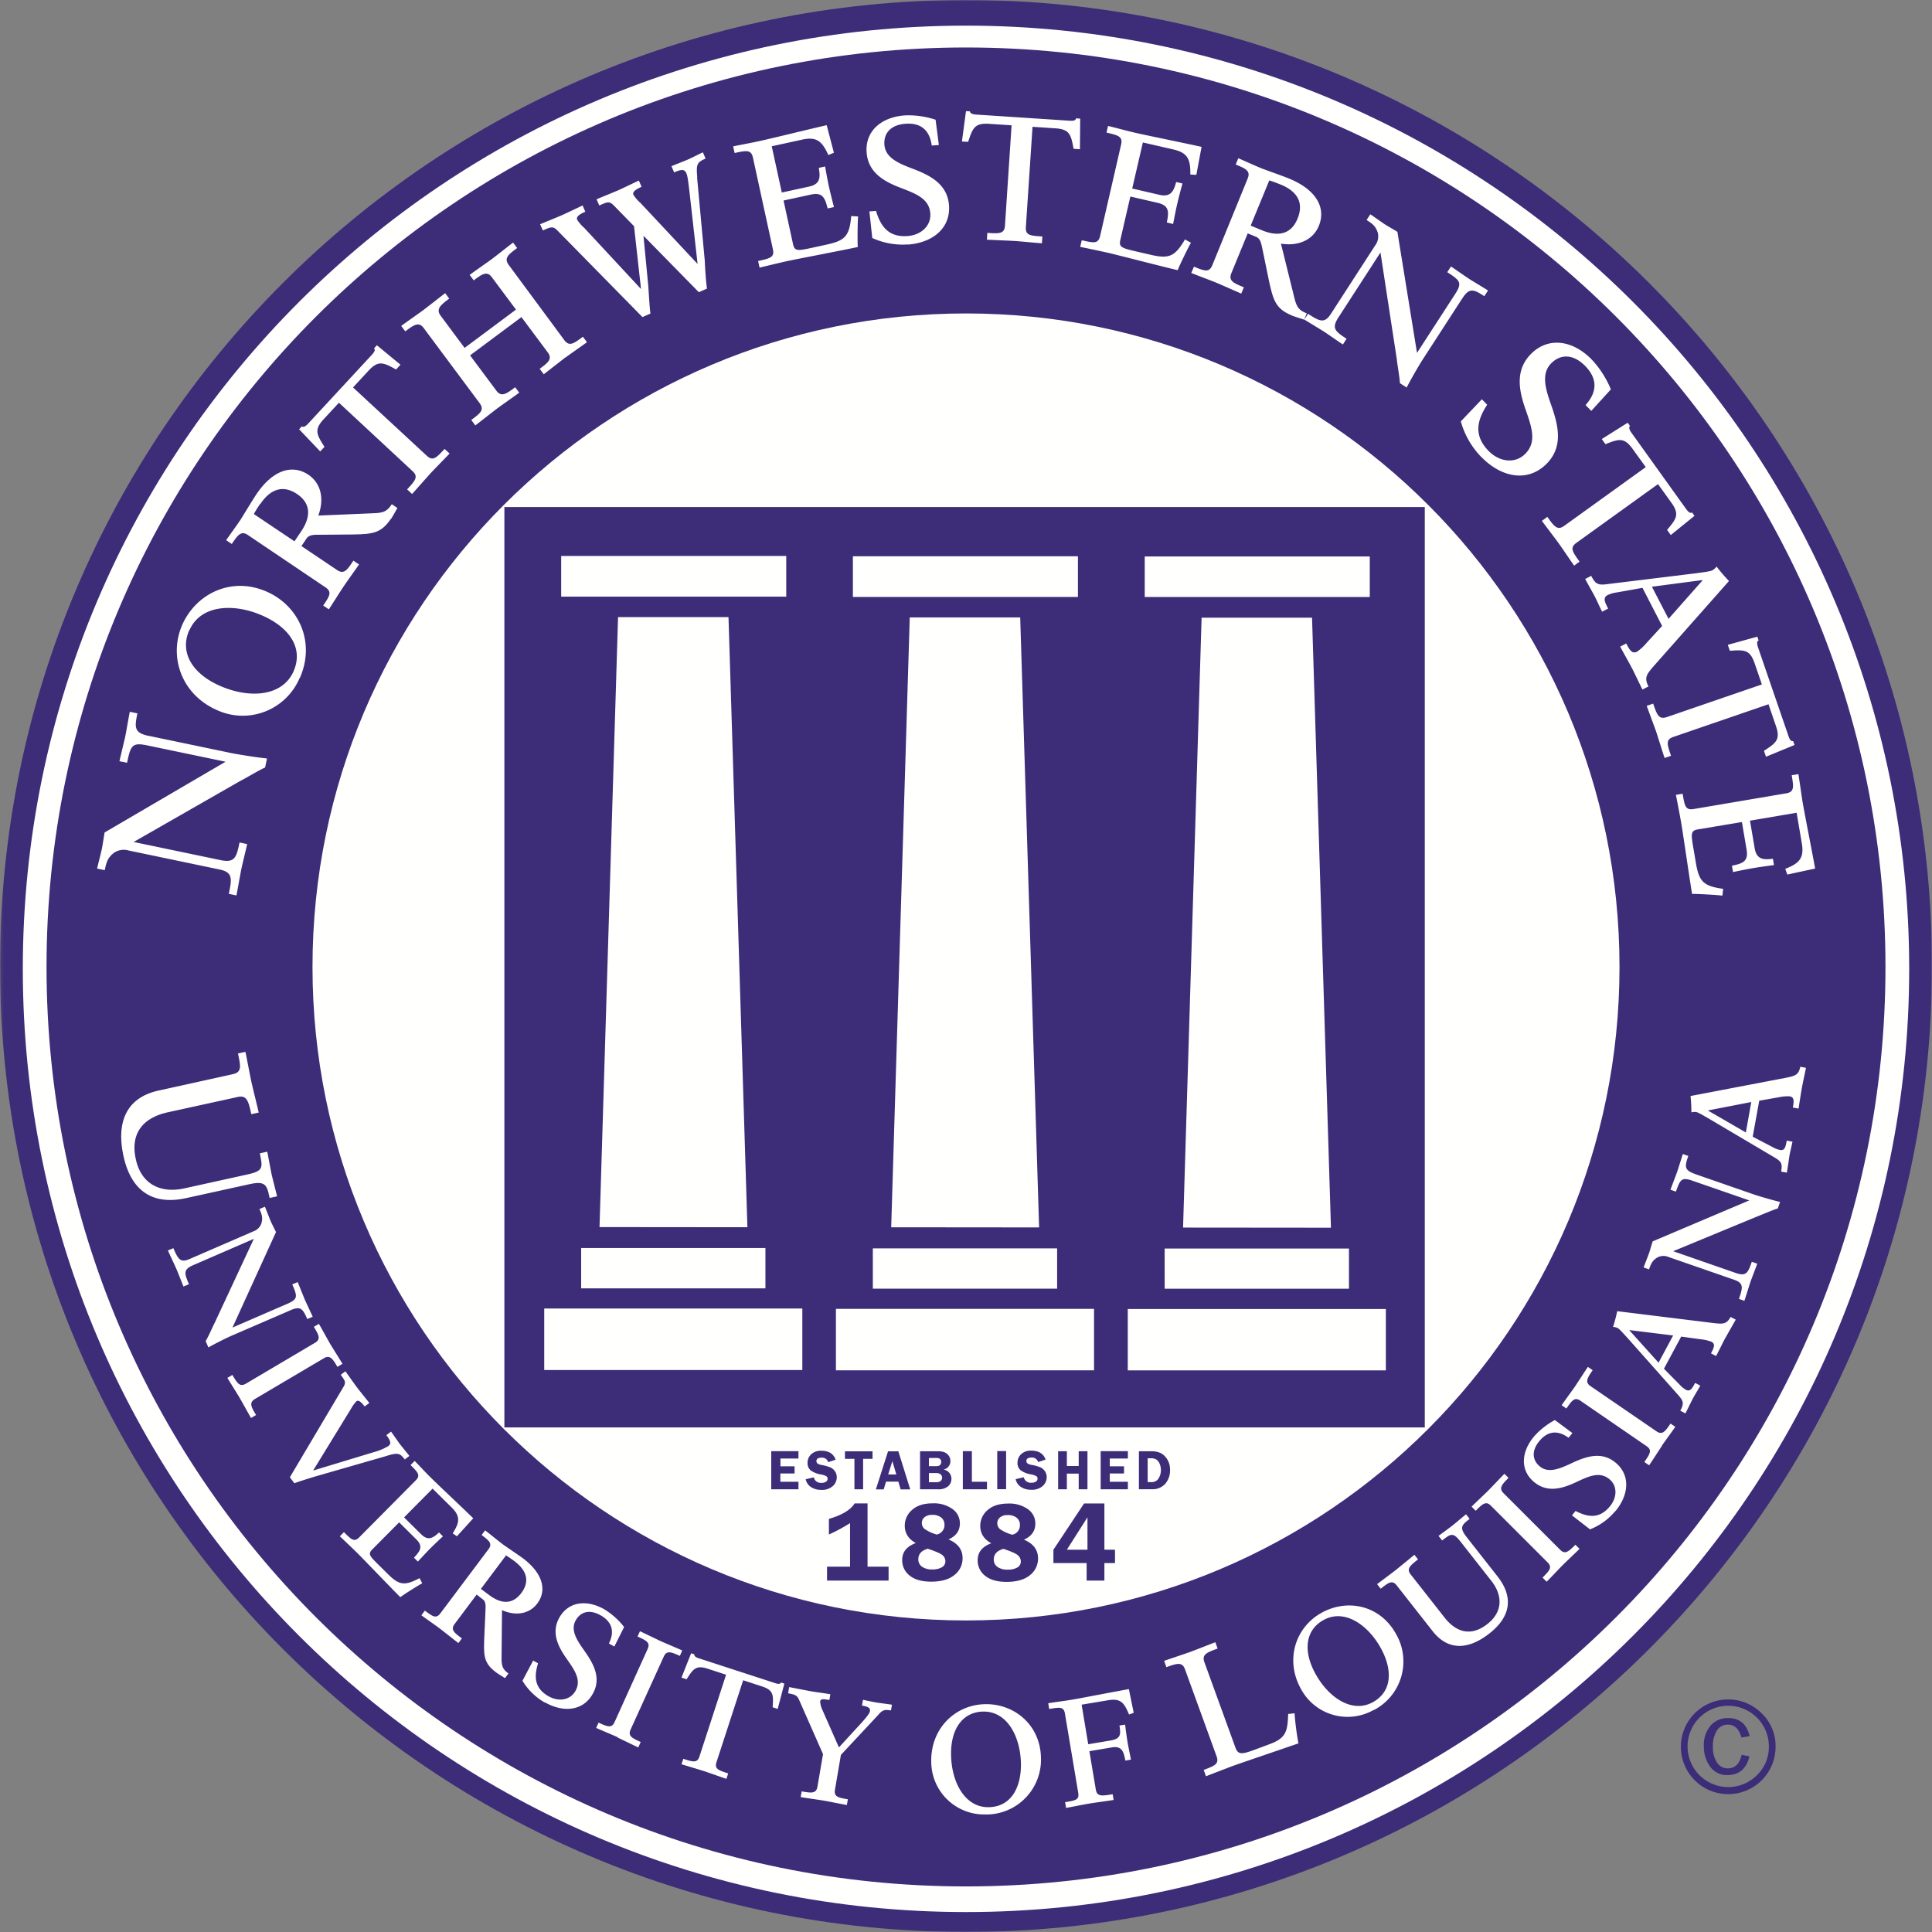
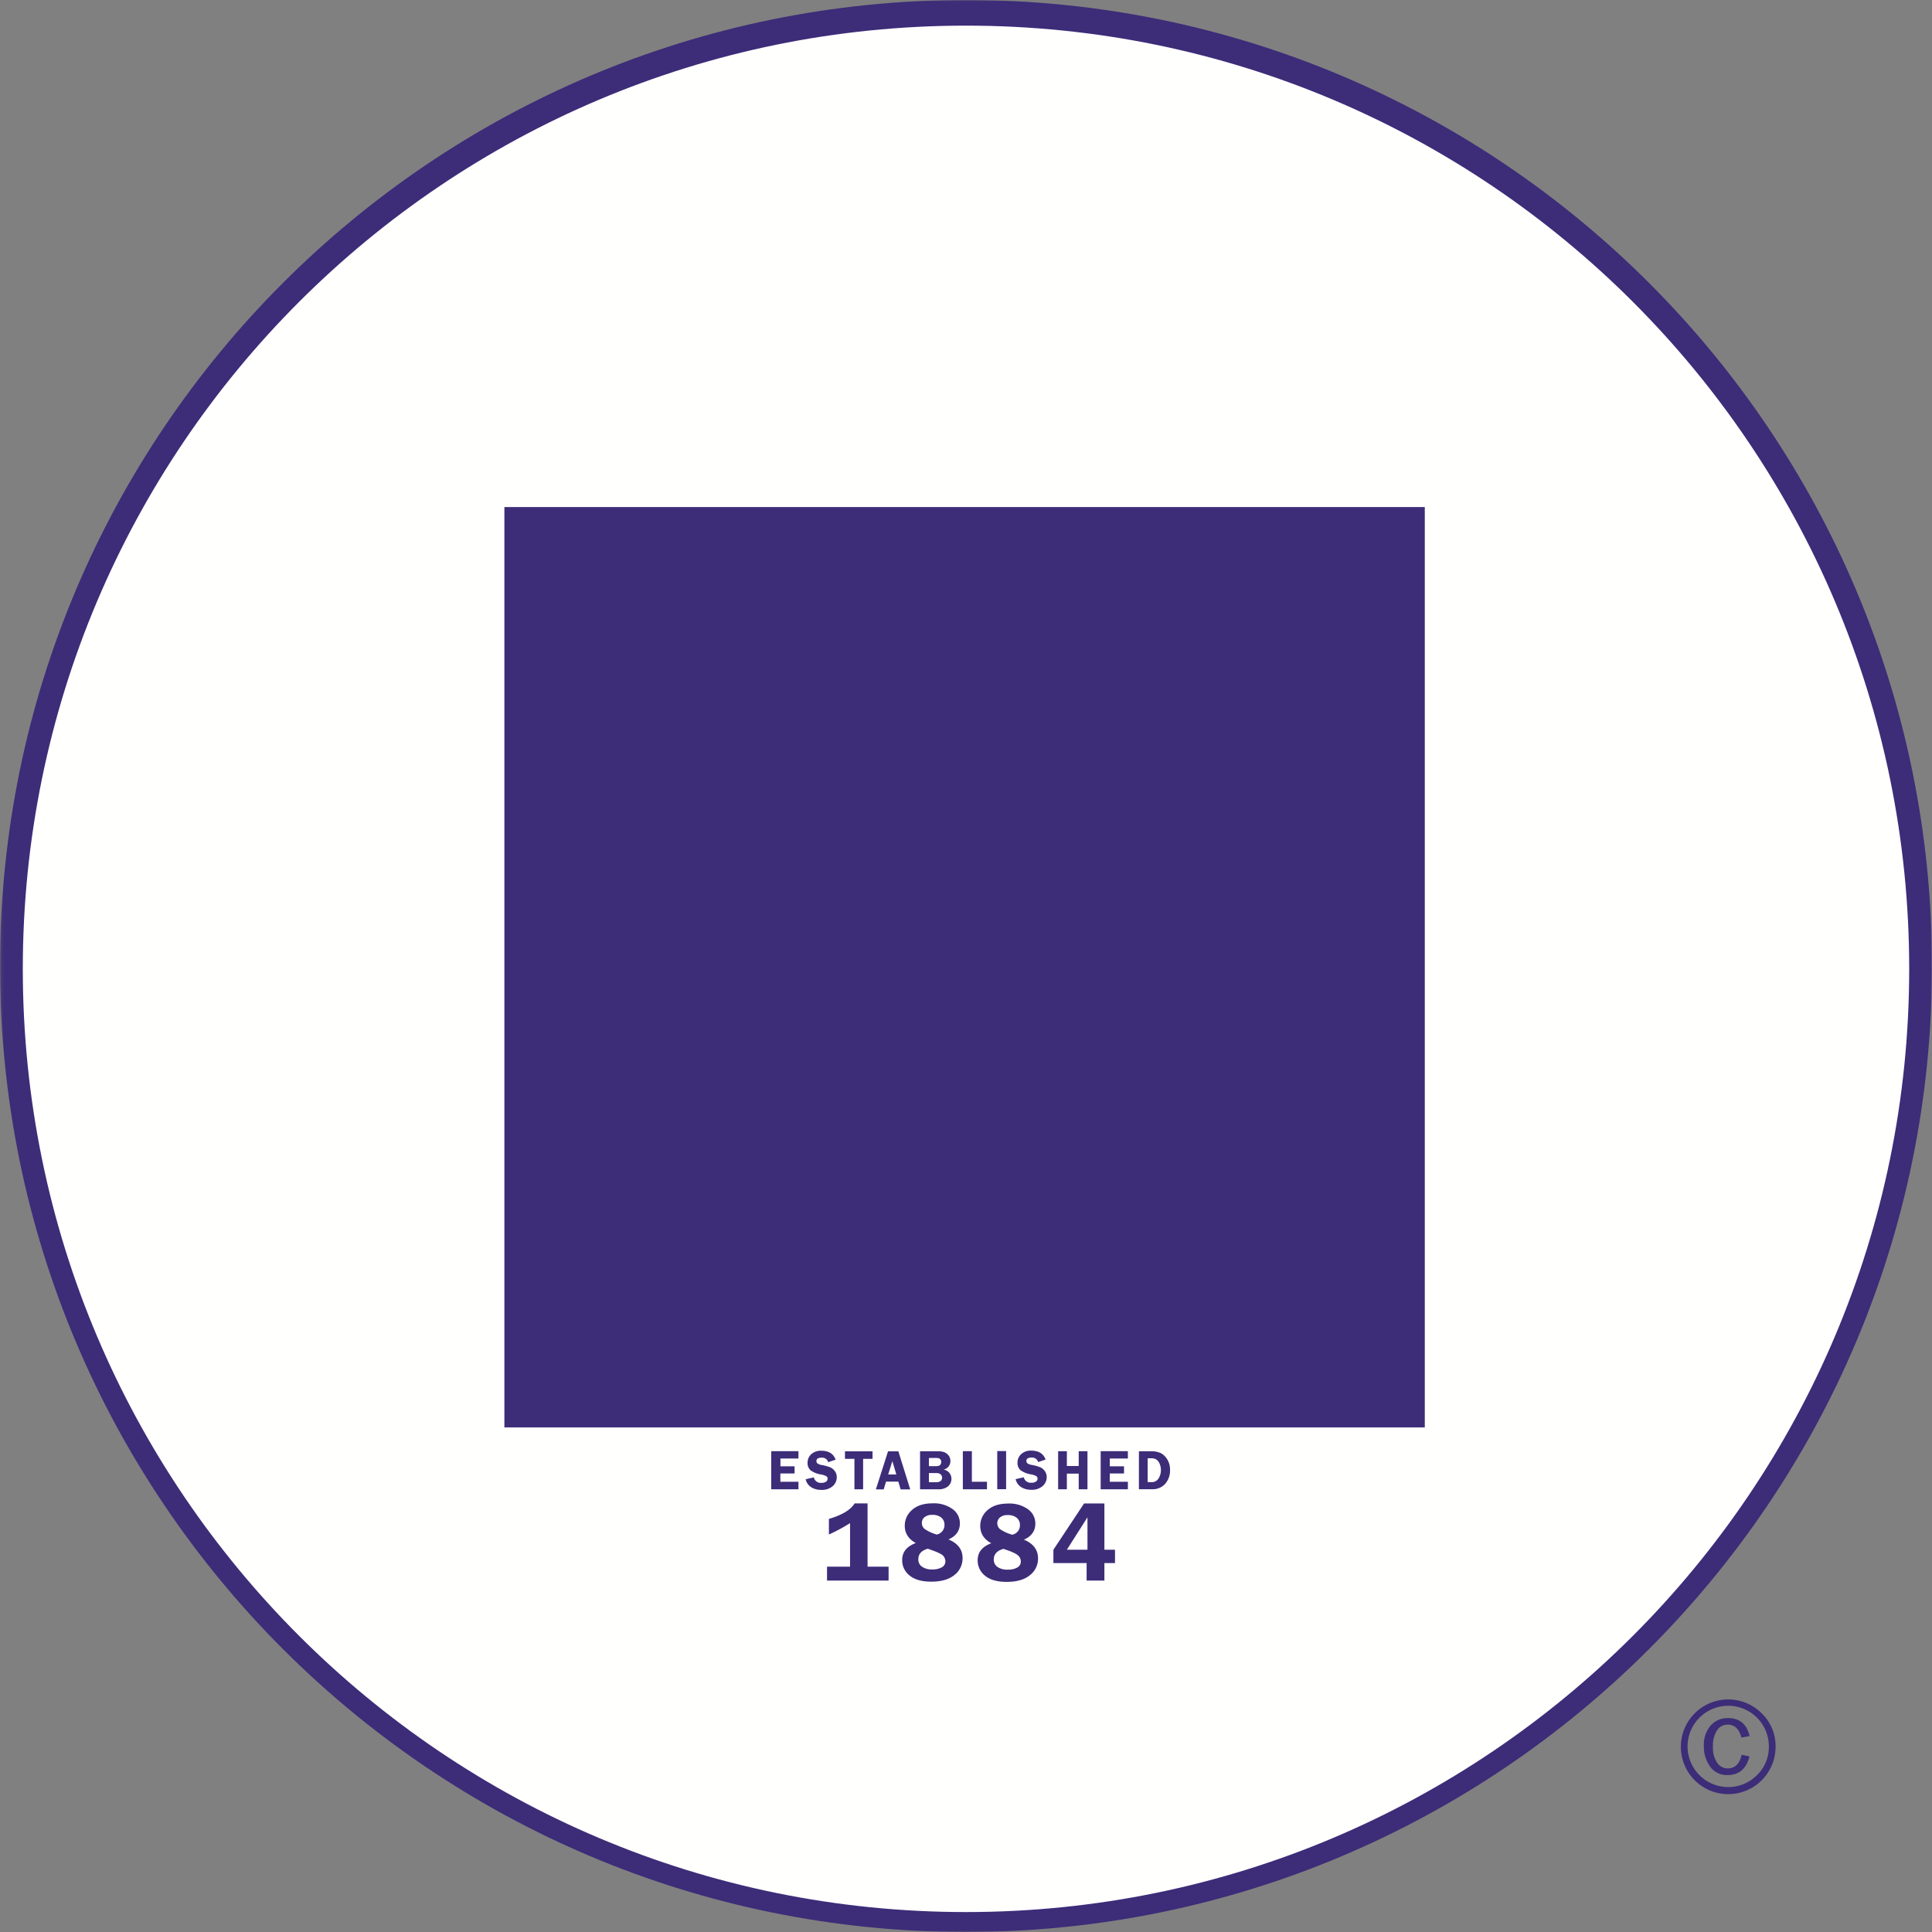
<svg xmlns="http://www.w3.org/2000/svg" id="Layer_1" data-name="Layer 1" width="710" height="710" viewBox="0 0 710 710">
  <rect x="0" y="0" width="710" height="710" fill="#808080" stroke="none" />
  <defs>
    <mask id="mask" x="0.13" y="0" width="709.87" height="710" maskUnits="userSpaceOnUse">
      <g transform="translate(-20 -20)">
        <g id="b">
          <path id="a" d="M20.13,20H730V730H20.13Z" fill="#fff" />
        </g>
      </g>
    </mask>
    <mask id="mask-2" x="0" y="0" width="710" height="710" maskUnits="userSpaceOnUse">
      <g transform="translate(-20 -20)">
        <g id="b-2" data-name="b">
          <path id="a-2" data-name="a" d="M20.13,20H730V730H20.13Z" fill="#fff" />
        </g>
      </g>
    </mask>
  </defs>
  <title>northwestern-state-university-logo</title>
  <path d="M725.46,375.35c0,193.55-156.9,350.46-350.46,350.46S24.54,568.9,24.54,375.35,181.44,24.89,375,24.89s350.46,156.9,350.46,350.46" transform="translate(-20 -20)" fill="#fffffe" />
-   <path d="M375,615.51c-132.64,0-240.16-107.53-240.16-240.16S242.36,135.19,375,135.19,615.16,242.71,615.16,375.35,507.63,615.51,375,615.51Zm0-578.06c-186.61,0-337.9,151.28-337.9,337.9S188.39,713.25,375,713.25,712.9,562,712.9,375.35,561.61,37.45,375,37.45Z" transform="translate(-20 -20)" fill="#3d2c78" />
  <path d="M74.76,290.44l29.86,6.23c3.45.72,10.79,1.81,13.5,2.07l-.69,3.31c-2.3,1-7.19,4-9,4.87l-39.31,22.5,31.8,6.64c5.31,1.11,5.93-.78,7.11-6.45l2.8.58c-.33,1.58-1.82,7.64-2.13,9.14-.36,1.73-1.49,8.23-1.81,9.74l-2.8-.59c1.19-5.67,1.43-7.94-3.38-8.94l-33.51-7a6.31,6.31,0,0,0-5.36.9c-2.25,1.78-2.7,3.26-3.35,6.34l-2.8-.58c.26-1.22,1.49-6.05,1.75-7.27s.81-5,1-6l44.45-26-28.78-6c-5.6-1.18-6.09.07-7.41,6.39l-2.8-.58c.35-1.66,1.81-7.57,2.17-9.29.27-1.29,1.34-7.51,1.63-8.88l2.8.59c-1.1,5.24-1.2,7.16,4.18,8.29m14.87-38.86c-3.54,8,.87,15.88,11.32,20.47,10.69,4.7,22.84,4,27-5.32,3.84-8.76-1.81-16.29-11.45-20.52C106.29,241.74,93.86,242,89.63,251.58Zm40.57,17.56a22.71,22.71,0,0,1-30.42,11.79c-13-5.73-17.86-19.63-12.7-31.38C92.17,238,105.19,231.79,118,237.42,129.81,242.61,136,255.93,130.2,269.14Zm-14.5-64c-.61.91-2,3-2.31,3.78l14.91,10,2.51-3.73c4-6,3-10.58-1.57-13.65C124.45,198.38,119.71,199.22,115.7,205.18Zm47.93,5.63c-3.61,5.38-7,5.49-13.91,5.64l-11.82.1c-2.26,0-4.18-.1-5.18,1.39l-1.86,2.77,13.09,8.8c2.56,1.72,3.74,0,6-3.45l2.08,1.4c-.9,1.33-4.39,6.17-5.74,8.2-1.26,1.86-4.43,6.92-5.36,8.3l-2.07-1.39c2.32-3.46,3.36-5,.8-6.72L111.1,216.62c-2.55-1.71-3.77.1-5.92,3.29l-2.07-1.39c.86-1.28,3.77-5.27,5.17-7.35,1-1.54,4.26-7,5.91-9.48,6.19-9.21,13.4-11.09,19.15-7.22,4.47,3,6,8.67,3.63,15l20.77-.88c3.57-.15,4.7-1,6.24-3.3l2.07,1.39C165.57,207.48,164.21,210,163.63,210.81Zm2-55c-4.68-2.59-6.53-3.43-10.1.43l-5.71,6.17,27.11,25.11c2.26,2.09,3.48.77,6.53-2.52l1.84,1.7c-1.05,1.13-5.85,6-6.86,7.12-1.22,1.31-5.91,6.67-6.92,7.75l-1.83-1.7c2.92-3.15,4.27-4.61,2-6.7L144.56,168,139,174c-3.62,3.91-2.69,5.65.25,10.21l-1.57,1.69-7.76-8.14,1-1.08c.7.56,1.71-.34,2.32-1l23.36-25.23c.88-1,1.48-1.79.86-2.44l1.05-1.13,8.67,7.15-1.57,1.7m62.33-4.48c-1.23.92-6.83,5.33-8.11,6.29l-1.5-2c3-2.22,4.79-3.56,3-6l-9.7-13-18.88,14.06,9.69,13c1.84,2.47,3.7,1.09,6.89-1.29l1.49,2c-1.18.88-6.91,4.91-8.14,5.83s-6.78,5.28-8,6.2l-1.49-2c3.29-2.46,4.94-3.68,3.06-6.2l-20.54-27.58c-1.84-2.47-3.64-1.13-6.78,1.21l-1.49-2c1.13-.84,6.8-4.83,7.94-5.67,1.33-1,7-5.44,8.22-6.36l1.49,2c-3,2.26-5,3.75-3.2,6.22l8.85,11.89,18.88-14.07-8.85-11.88c-1.84-2.47-3.64-1.13-6.68,1.13l-1.49-2c1.29-1,6.85-4.86,8.09-5.78s6.78-5.29,7.86-6.1l1.5,2c-3.25,2.42-5,3.72-3,6.34L227.39,145c1.84,2.47,3.49,1.24,6.83-1.25l1.49,2c-1,.76-6.54,4.63-7.78,5.55m48.24-66.14L279,115.82c.09,2.42.45,8,.81,10.24l-3,1.32-20.34-20.75L258.23,125c.2,2.37.45,8,.81,10.23l-2.94,1.3L224.84,104.7c-1.65-1.66-2.35-1.34-5.35,0l-1-2.29c1.53-.67,6.24-2.55,8.12-3.38,1.52-.67,6.37-3,7.49-3.52l1,2.29c-1.76.77-3.5,1.76-3,2.93a13.55,13.55,0,0,0,2.59,3l20.88,22.48L253,103.11l-7.42-7.59c-1.65-1.66-2.35-1.35-5.35,0l-1-2.28c1.53-.68,6.24-2.55,8.12-3.38,1.52-.68,6.32-3,7.43-3.5l1,2.29c-1.76.78-3.5,1.76-3,2.93a13.55,13.55,0,0,0,2.59,3L276.36,117l-3-26.65c-.33-2.66-.58-5.43-1.12-6.66-.68-1.53-1.74-1.55-4.49-.33l-1-2.29c1.12-.49,4.25-1.67,6-2.42,1.52-.67,4.67-2.28,5.55-2.67l1,2.29c-3.11,1.38-3.52,2-3.06,6.89m59,25.61c-4.52,1-22,4.34-25.93,5.18-2.51.55-8.06,1.89-10.18,2.41l-.53-2.44c4.45-1,6.08-1.32,5.43-4.33l-7.33-33.67c-.66-3-2.47-2.62-6.74-1.69l-.53-2.44c2.51-.55,6.75-1.28,9.88-2,4.64-1,17.73-4.25,24.49-5.79l2.66,10.13-2.05.84c-2.27-5-4.24-6.83-9.57-5.67l-11.23,2.45,3.7,17,10.1-2.2c4.32-.94,4-3.83,3.49-6.87l2.32-.5c.24,1.39.89,5,1.41,7.37.58,2.64,1.41,5.87,1.84,7.55l-2.32.5c-.94-3.73-1.77-6.05-6.1-5.1l-10.1,2.19,3.48,16c.6,2.76,1.79,2.5,7.44,1.27l5-1.09c6.71-1.46,8.31-3.18,8.95-10.48l2.54.17c-.21,1.75-.28,9.32-.13,11.19m18.5-.93a26.92,26.92,0,0,1-13.18-2.36l-1.05-9.77,2.43-.18c1.71,5.66,4.59,9.76,11.63,9.23,5.05-.38,8.65-3.86,8.32-8.28-.41-5.5-5.24-7.26-11.13-9.52S339,83.39,338.48,76c-.58-7.74,5.27-12.94,14-13.59A31.55,31.55,0,0,1,363.82,64l1.21,9.3-2.62.19c-.72-5.41-3.78-8.46-9.67-8-5.57.41-8,3.63-7.73,7.66.35,4.6,4.68,6.66,9.59,8.54,6.42,2.41,13.53,5.49,14.15,13.74.64,8.57-6.17,13.78-15.06,14.45m60.85-35.15c-.94-5.26-1.46-7.23-6.71-7.57l-8.38-.56L397,103.43c-.2,3.07,1.59,3.19,6.07,3.48l-.17,2.5c-1.53-.1-8.37-.75-9.84-.84-1.79-.12-8.91-.4-10.38-.49l.16-2.5c4.29.28,6.28.41,6.48-2.66l2.43-36.87-8.2-.54c-5.31-.35-6.07,1.46-7.76,6.62L373.5,72,375,60.83l1.47.09c0,.9,1.34,1.12,2.23,1.18L413,64.36c1.27.09,2.31,0,2.43-.87l1.54.1-.1,11.25-2.3-.16m38.28,44.61c-4.5-1-21.78-5.5-25.65-6.39q-5.12-1.14-10.24-2.17l.57-2.44c4.44,1,6.06,1.4,6.76-1.6L432,73.13c.7-3-1.12-3.42-5.37-4.41l.57-2.43c2.5.57,6.64,1.73,9.77,2.45,4.62,1.07,17.84,3.73,24.6,5.23l-1.92,10.29-2.21-.12c.09-5.51-.92-8-6.23-9.21L440,72.35l-3.92,16.93,10.07,2.33c4.31,1,5.27-1.74,6.09-4.72l2.31.54c-.38,1.36-1.32,4.89-1.87,7.27-.61,2.63-1.24,5.9-1.56,7.61l-2.32-.54c.75-3.78,1-6.23-3.33-7.22l-10.07-2.33-3.68,15.94c-.63,2.75.55,3,6.18,4.33l5,1.15c6.69,1.55,8.87.67,12.57-5.65l2.21,1.23c-.93,1.5-4.22,8.31-4.89,10.07m37.83-31.47c-1-.41-3.34-1.31-4.17-1.5l-6.83,16.6,4.15,1.71c6.7,2.76,11,.84,13.06-4.26C499.06,95,497.3,90.56,490.65,87.82Zm4.07,48.08c-6-2.46-6.78-5.77-8.31-12.5L484,111.84c-.47-2.21-.73-4.12-2.39-4.8l-3.08-1.27-6,14.59c-1.17,2.85.79,3.66,4.58,5.22l-.95,2.31c-1.48-.61-6.93-3.06-9.18-4-2.08-.85-7.67-2.94-9.21-3.58l1-2.31c3.86,1.58,5.58,2.29,6.75-.55L478.52,85.6c1.17-2.84-.84-3.67-4.4-5.14l.95-2.31c1.43.59,5.92,2.64,8.23,3.59,1.72.71,7.74,2.78,10.47,3.9C504,89.86,507.31,96.55,504.67,103c-2.05,5-7.29,7.61-13.93,6.54l5,20.17c.86,3.48,1.93,4.4,4.48,5.45l-.95,2.32c-.91-.31-3.62-1.15-4.57-1.54Zm62.7-6.25-14.51,22.4c-1.67,2.59-4.87,8.23-5.94,10.37l-2.48-1.61c-.1-2.2-1-7.12-1.15-8.84l-6-39.18-15.45,23.86c-2.58,4-1.23,5.09,3,7.84l-1.36,2.1c-1.19-.77-5.66-3.89-6.79-4.62-1.29-.84-6.25-3.82-7.38-4.55l1.37-2.1c4.25,2.76,6,3.68,8.36.07l16.28-25.15a5.51,5.51,0,0,0,1-4.66c-.74-2.39-1.8-3.23-4.12-4.73l1.36-2.1c.92.59,4.47,3.13,5.39,3.72s3.82,2.24,4.57,2.73l7.2,44.48,14-21.59c2.72-4.2,1.86-5-2.88-8.06l1.36-2.1c1.24.8,5.6,3.86,6.89,4.69,1,.63,5.71,3.47,6.73,4.13l-1.36,2.1c-3.93-2.55-5.47-3.24-8.08.8m7.1,58.44a30.57,30.57,0,0,1-7.66-13.23l7.74-8.13,1.95,2c-3.68,5.67-5.12,11.21.53,17,4.06,4.13,9.75,4.69,13.36,1.15,4.5-4.42,2.47-9.93.1-16.74s-3.77-14.29,2.24-20.2c6.33-6.22,15.18-4.95,22.17,2.16a36.09,36.09,0,0,1,7.06,11L604.79,171l-2.11-2.14c4.19-4.63,4.59-9.55-.13-14.36-4.47-4.55-9.09-4.33-12.38-1.09-3.77,3.69-2.36,9-.39,14.66,2.63,7.39,5.2,15.86-1.54,22.49-7,6.88-16.58,4.78-23.72-2.49m68.12,26.66c3.46-4.08,4.65-5.72,1.58-10l-4.91-6.82-30,21.59c-2.5,1.8-1.45,3.26,1.17,6.9l-2,1.47c-.89-1.25-4.75-6.94-5.61-8.13-1.05-1.46-5.37-7.13-6.23-8.32l2-1.47c2.51,3.49,3.67,5.1,6.17,3.31l30-21.6L620,185c-3.11-4.32-5-3.76-10-1.77l-1.35-1.88,9.52-6,.86,1.2c-.69.58,0,1.75.52,2.48L639.6,207c.75,1,1.46,1.8,2.22,1.33l.9,1.24L634,216.63l-1.34-1.88m13,18.55-.06-.12-18.53,2.44,6.11,11.8,12.48-14.12Zm-25.92,32.27c-1-1.93-3.53-6.4-4.33-7.94l2.22-1.15c1.27,2.45,2.18,3.93,4,3a17.77,17.77,0,0,0,3.42-3.15l5.77-6.3-7.22-14-9.39,1.68a11.58,11.58,0,0,0-3.35.94c-1.94,1-1.08,2.65.13,5l-2.22,1.15c-.71-1.37-2.19-4.65-2.76-5.73s-2.79-5-3.47-6.3l2.22-1.15c1.63,3.14,2.55,3.53,6.28,3l32.65-4c1.26-.22,4.64-.53,5.67-1.06a6.26,6.26,0,0,0,1.47-1.34,66.09,66.09,0,0,0,4.56,5.3L627.55,265c-2.43,2.85-3.39,4.07-1.73,7.26l-2.23,1.15c-.71-1.37-2.92-6.07-3.84-7.84Zm48.51,30.35c4.5-2.91,6.11-4.14,4.4-9.11l-2.73-8-34.95,12c-2.91,1-2.33,2.7-.87,6.94l-2.37.82c-.5-1.46-2.55-8-3-9.41-.59-1.7-3.08-8.37-3.57-9.77l2.37-.81c1.4,4.06,2.05,5.94,5,4.95l34.95-12-2.66-7.77c-1.73-5-3.7-5-9.11-4.6l-.75-2.19,10.84-3,.49,1.39c-.84.35-.52,1.67-.23,2.52l11.17,32.53c.42,1.21.87,2.14,1.74,1.91l.5,1.46L669,298.1l-.75-2.18m-26.42,52.6c-.78-4.55-3.32-22.21-4-26.13q-.92-5.16-1.94-10.28l2.47-.42c.76,4.49,1,6.14,4.08,5.62l34-5.77c3-.51,2.73-2.34,2-6.65l2.46-.41c.43,2.53,1,6.8,1.5,10,.79,4.68,3.43,17.9,4.65,24.71l-10.23,2.2-.75-2.09c5.12-2,7-3.92,6.1-9.3l-1.92-11.32-17.14,2.91,1.73,10.18c.74,4.37,3.64,4.2,6.7,3.81l.39,2.34c-1.4.17-5,.66-7.43,1.07-2.65.45-5.92,1.13-7.62,1.49l-.4-2.34c3.78-.77,6.13-1.5,5.39-5.86l-1.73-10.18L644,324.79c-2.78.48-2.58,1.68-1.61,7.37l.86,5.06c1.15,6.77,2.8,8.44,10,9.42l-.28,2.52c-1.74-.29-9.3-.7-11.17-.64m-530,106.64L88.41,460.3c-13.46,2.95-20.47-3.89-23-15.32-2.86-13,1.35-21.68,12.85-24.2l27.2-6c3.51-.76,3-2.87,2-7.64l2.73-.59c.36,1.61,1.79,9.16,2.19,11s2.33,9.63,2.7,11.31l-2.73.6c-1-4.56-1.55-7.08-4.92-6.34l-25.8,5.65C73.1,430.66,67.71,436,69.91,446c2,9.26,9.16,12.62,17.79,10.73L111,451.59c5.89-1.29,5.55-2.54,4.48-7.75l2.73-.59c.34,1.54,1.3,6.91,1.61,8.32s1.67,6.61,2,8.08l-2.73.6c-1-4.63-1.4-6.38-7.29-5.09m14.93,46.36-21,9.08c-2.42,1-7.38,3.56-9.15,4.57l-1-2.32c1-1.62,2.69-5.53,3.38-6.85l14.32-30.73L91,484.94c-3.72,1.61-3.28,3-1.56,7l-2,.85c-.48-1.11-2.18-5.46-2.64-6.51-.52-1.21-2.64-5.68-3.09-6.74l2-.85c1.72,4,2.55,5.48,5.93,4l23.52-10.19a4.69,4.69,0,0,0,2.88-2.87c.61-2.05.25-3.16-.69-5.32l2-.85c.38.85,1.71,4.34,2.08,5.2s1.66,3.41,2,4.12l-16,35.09,20.2-8.75c3.93-1.71,3.69-2.68,1.77-7.11l2-.85c.5,1.16,2.16,5.4,2.69,6.61.39.91,2.42,5.17,2.83,6.13l-2,.85c-1.6-3.67-2.36-4.9-6.14-3.26m-18.7,32.21c-.69-1.18-3.88-6.25-4.52-7.33l1.84-1.09c1.81,3.07,2.68,4.53,5,3.19l25.36-15c2.27-1.34,1.37-2.85-.41-5.87l1.84-1.09c.61,1,3.41,6.08,4,7.12.73,1.23,4,6.43,4.67,7.57L144,522.32c-1.65-2.79-2.69-4.54-4.95-3.19l-25.37,15c-2.27,1.34-1.32,3,.42,5.88l-1.85,1.09c-.67-1.14-3.51-6.27-4.16-7.36M162.25,555l-25.71,7.4c-2,.59-6.58,2-8.37,2.68l-1.65-2.19,19.69-33.2c1-1.71.66-2.22-1-4.45l1.71-1.3c.86,1.14,3.35,4.7,4.41,6.1.86,1.14,3.77,4.72,4.4,5.55L154,536.87c-1-1.31-2.15-2.57-3-1.91a12.21,12.21,0,0,0-2,2.75l-13.93,22.71,22.33-6.77a21,21,0,0,0,5.33-2.24c1.14-.86.82-1.93-.74-4l1.71-1.3c.63.83,2.52,3.61,3.21,4.52.5.66,3.05,3.76,3.54,4.42l-1.7,1.29c-1.76-2.32-2.48-2.54-6.48-1.37m4.86,52c-2.81-2.78-13.37-13.8-15.78-16.2q-3.21-3.13-6.47-6.19l1.51-1.52c2.77,2.75,3.78,3.76,5.64,1.89l20.76-20.92c1.86-1.88.73-3-1.92-5.63l1.51-1.52c1.56,1.55,4,4.26,6,6.19,2.88,2.86,11.29,10.75,15.54,14.89l-6,6.62-1.56-1.08c2.55-4,2.93-6.22-.38-9.51l-7-6.92-10.48,10.56,6.28,6.22c2.68,2.67,4.62,1.11,6.55-.68l1.45,1.43q-2.37,2.18-4.65,4.44c-1.62,1.64-3.55,3.74-4.56,4.83l-1.44-1.43c2.24-2.42,3.52-4.09.83-6.76l-6.27-6.22-9.86,9.93c-1.71,1.71-1,2.45,2.54,5.93l3.12,3.09c4.17,4.14,6.15,4.48,11.69,1.55l1,1.9c-1.35.67-6.81,4.14-8.09,5.11m42-13.22c-.75-.56-2.5-1.8-3.13-2.14l-9.23,12.3,3.08,2.3c5,3.73,8.9,3,11.73-.73C214.53,601.55,214,597.46,209.11,593.77Zm-6.94,40.71c-4.44-3.33-4.38-6.23-4.2-12.14l.44-10.1c.08-1.93.27-3.57-1-4.49L195.17,606l-8.1,10.81c-1.59,2.1-.14,3.19,2.67,5.3l-1.28,1.71c-1.1-.82-5.08-4-6.75-5.27s-5.72-4.09-6.86-4.94l1.28-1.72c2.86,2.15,4.13,3.1,5.71,1l17.69-23.58c1.59-2.1.09-3.22-2.54-5.2l1.28-1.71c1.06.79,4.34,3.45,6,4.74,1.27,1,5.82,4,7.84,5.47,7.6,5.7,8.88,12,5.32,16.69-2.77,3.69-7.67,4.74-12.94,2.43l-.17,17.79c0,3.06.66,4.07,2.54,5.48l-1.28,1.71c-.69-.45-2.76-1.72-3.46-2.25Zm18.06,11.22a23,23,0,0,1-8.21-8l3.93-7.43,1.81,1c-1.5,4.83-1.41,9.12,3.83,12.11,3.77,2.15,8,1.4,9.87-1.89,2.34-4.1-.24-7.66-3.34-12.09s-5.62-9.53-2.49-15c3.29-5.77,9.93-6.66,16.42-3a27.31,27.31,0,0,1,7.33,6.54l-3.59,7.17-2-1.11c2.08-4.19,1.37-7.82-3-10.33-4.15-2.37-7.43-1.27-9.15,1.74-2,3.43.13,7,2.71,10.65,3.4,4.78,7,10.37,3.46,16.52-3.65,6.39-11,6.82-17.61,3M247,658.42c-1.25-.57-6.77-2.89-7.92-3.42l.89-1.94c3.25,1.47,4.8,2.18,5.89-.22L258,626c1.09-2.4-.51-3.13-3.71-4.58l.89-1.95c1.1.5,6.28,3,7.38,3.53,1.3.59,7,3,8.16,3.53l-.88,2c-3-1.34-4.8-2.18-5.89.22l-12.2,26.84c-1.1,2.4.6,3.17,3.7,4.58l-.88,2c-1.2-.54-6.48-3.12-7.63-3.65m57-11.11c.33-4.56.32-6.3-4-7.69l-6.83-2.23-9.79,30.06c-.82,2.5.64,3,4.29,4.17l-.66,2c-1.25-.4-6.79-2.38-8-2.77-1.46-.48-7.3-2.21-8.5-2.6l.66-2c3.5,1.14,5.12,1.66,5.93-.84l9.79-30.06-6.67-2.18c-4.34-1.41-5.35-.07-7.84,3.86l-1.88-.62,3.55-8.94,1.2.39c-.19.75.87,1.21,1.61,1.45l28,9.11c1,.34,1.91.51,2.2-.21l1.25.41-2.45,9.3-1.88-.61m39.11,2.51-14,15-2.19,12.83c-.45,2.59,1.39,2.91,4.75,3.48l-.37,2.11c-1.4-.24-6.35-1.25-8.25-1.58s-7.27-1.08-8.73-1.33l.36-2.11c3.46.59,5.35.92,5.8-1.68l2.06-12-8.82-20c-.73-1.63-1.51-1.93-4-2.36L310,640c.81.14,7.22,1.4,8.58,1.63,1.13.2,5.33.75,6.57,1l-.36,2.12c-2.33-.4-3.2-.5-3.38.53a8.39,8.39,0,0,0,.89,3.27l6,13.61,8-8.71c1.84-2,3.26-3.78,3.39-4.54.19-1.14-.38-1.68-2.92-2.12l.36-2.11c1,.17,4,.86,5.06,1,.81.14,4.79.65,5.6.79l-.36,2.11c-2.33-.4-3-.13-4.33,1.21m38.15-.8c-7.51.19-12,6.45-11.73,16.22.25,10,5.21,19.14,13.93,18.92,8.18-.2,11.95-7.33,11.73-16.33C394.93,658.34,390.24,648.79,381.24,649Zm1.17,37.8a19.42,19.42,0,0,1-20.19-19.26c-.31-12.18,8.69-21,19.67-21.25,10.81-.27,20.34,7.56,20.64,19.53A20.13,20.13,0,0,1,382.41,686.82Zm52.49-36.73c-1.76-4.16-2.91-6-7.56-5.25l-9.86,1.65L419.92,661l8.28-1.39c3.84-.64,3.66-2.39,3.2-5.49l2.05-.34c.12.65.5,3.92.88,6.2s1.13,5.76,1.28,6.68l-2.05.35c-.6-3.24-1.25-5.47-4.94-4.85l-8.28,1.39,2.38,14.18c.44,2.6,2.39,2.27,6.18,1.64l.35,2.11c-1.89.31-7,1-9,1.33s-6.85,1.32-8.47,1.59l-.36-2.11c4-.66,5.25-.88,4.82-3.48l-4.88-29.07c-.43-2.6-1.95-2.35-5.79-1.7l-.35-2.11c2.32-.39,7.06-1,8.47-1.26,3.79-.63,15.37-2.91,21.16-3.93l1.79,8.71-1.78.64m62.3,10.6c-4.25,1.47-21.59,7.37-24.51,8.43-2.61,1-6.62,2.54-9.46,3.64l-.84-2.32c3.91-1.49,5.77-2.1,4.74-5l-11.62-32c-1-2.8-3-2.15-6.82-.76l-.84-2.32c1.49-.54,7.81-2.64,9.41-3.22,1.91-.69,7.92-3.08,9.41-3.62l.84,2.32c-3.87,1.41-5.9,2.14-4.86,5l11.4,31.38c1,2.8,2.52,2.46,7.1.79l5.36-2c6.25-2.27,6.69-4.79,6.93-11.14l2.34-.25a103.1,103.1,0,0,0,1.42,11m9.2-45.25c-6.58,3.64-7.63,11.26-2.9,19.81,4.84,8.74,13.46,14.57,21.1,10.34,7.16-4,7.21-12,2.85-19.9-4.6-8.31-13.17-14.61-21.05-10.25Zm18.51,33a19.43,19.43,0,0,1-26.81-7.75c-5.9-10.66-2-22.62,7.63-27.94s21.53-2.7,27.33,7.78A20.14,20.14,0,0,1,524.91,648.43ZM559,584.89l11.32,14.42c6.51,8.29,4.13,15.4-2.9,20.92-8,6.31-15.38,6.29-20.94-.79l-13.16-16.76c-1.69-2.15-3-1.14-5.92,1.17l-1.33-1.69c1-.77,5.72-4.27,6.84-5.16s5.86-4.8,6.89-5.62l1.32,1.69c-2.8,2.2-4.36,3.42-2.73,5.49l12.48,15.89c4.14,5.27,9.57,7.21,15.75,2.36,5.69-4.47,5.64-10.5,1.47-15.81l-11.29-14.38c-2.85-3.63-3.59-3-6.82-.5l-1.33-1.69c1-.74,4.34-3.19,5.2-3.87s4-3.35,4.91-4.06l1.32,1.68c-2.85,2.24-3.93,3.09-1.08,6.71m35.39,10.17c-1,1-5.08,5.32-6,6.21l-1.52-1.51c2.52-2.53,3.72-3.73,1.86-5.59L567.9,573.34c-1.86-1.87-3.11-.62-5.59,1.86l-1.51-1.51c.85-.86,5-4.82,5.89-5.67,1-1,5.24-5.48,6.17-6.41l1.52,1.51c-2.29,2.3-3.73,3.73-1.86,5.59l20.85,20.84c1.86,1.86,3.18.54,5.59-1.87l1.51,1.52c-.93.93-5.2,5-6.09,5.86m19.22-19.73a22.94,22.94,0,0,1-9.28,6.7l-6.64-5.15,1.33-1.61c4.51,2.32,8.74,3,12.6-1.67,2.77-3.33,2.76-7.62-.15-10-3.63-3-7.58-1.09-12.48,1.19s-10.36,3.88-15.22-.16c-5.11-4.24-4.83-10.93-.06-16.68a27.64,27.64,0,0,1,7.71-6.09l6.44,4.79-1.43,1.73c-3.77-2.77-7.47-2.7-10.69,1.18-3.06,3.67-2.55,7.1.11,9.31,3,2.52,6.88,1.08,11-.82,5.3-2.51,11.42-5.07,16.87-.54,5.65,4.7,4.81,12-.07,17.86m17.15-24.08c-.77,1.13-4,6.16-4.74,7.2l-1.76-1.21c2-2.94,3-4.34.81-5.83l-24.3-16.69c-2.17-1.49-3.17,0-5.16,2.86l-1.76-1.21c.68-1,4.08-5.66,4.76-6.65.81-1.18,4.15-6.34,4.9-7.43l1.76,1.21c-1.83,2.67-3,4.35-.81,5.84L628.75,546c2.17,1.49,3.23,0,5.16-2.85l1.76,1.21c-.74,1.08-4.2,5.83-4.92,6.87m-11.88-42.42-.06.09,10.7,11.88,5.36-10Zm35.3,2.64c-.88,1.64-2.81,5.59-3.51,6.9l-1.88-1c1.11-2.08,1.71-3.44.16-4.27a15.7,15.7,0,0,0-3.87-.89l-7.24-1L631.49,523l5.73,5.81a9.86,9.86,0,0,0,2.28,1.9c1.64.88,2.39-.52,3.45-2.5l1.89,1c-.62,1.17-2.22,3.8-2.71,4.72s-2.16,4.38-2.75,5.49l-1.89-1c1.43-2.66,1.25-3.49-.89-5.89L617.93,511.5c-.76-.78-2.61-3-3.48-3.48a5.42,5.42,0,0,0-1.66-.39,59.21,59.21,0,0,0,1.53-5.78l35.67,4.4c3.19.33,4.51.42,6-2.29l1.89,1c-.63,1.16-2.87,5-3.67,6.5ZM642.76,451.4l21.57,7.48c2.5.87,7.84,2.37,9.83,2.83l-.82,2.39c-1.82.53-5.73,2.25-7.12,2.76l-31.34,12.95,23,8c3.84,1.33,4.47,0,5.9-4.11l2,.7c-.4,1.14-2.08,5.5-2.46,6.58-.43,1.25-1.89,6-2.27,7.06l-2-.7c1.42-4.1,1.82-5.76-1.66-7l-24.22-8.4a4.69,4.69,0,0,0-4.06.16c-1.84,1.11-2.32,2.16-3.1,4.39l-2-.7c.31-.88,1.69-4.36,2-5.24s1.09-3.63,1.34-4.36l35.5-15.05L642,453.92c-4-1.4-4.53-.52-6.11,4l-2-.7c.41-1.19,2.06-5.44,2.49-6.69.33-.93,1.72-5.45,2.06-6.43l2,.7c-1.31,3.79-1.57,5.21,2.32,6.56m5-23.3,0,.11,13.83,8,2-11.18Zm34.43-8.31c-.34,1.84-1,6.19-1.22,7.65l-2.11-.39c.42-2.32.58-3.8-1.15-4.11a15.42,15.42,0,0,0-4,.34l-7.2,1.26-2.4,13.23,7.23,3.77a10.1,10.1,0,0,0,2.76,1.11c1.83.34,2.12-1.23,2.52-3.44l2.11.38c-.24,1.29-1,4.29-1.14,5.31s-.71,4.84-.93,6.08l-2.11-.38c.54-3,.12-3.72-2.66-5.34l-24.23-14.33c-1-.51-3.41-2.07-4.39-2.25a6.05,6.05,0,0,0-1.7.14,54.4,54.4,0,0,0-.31-6l35.32-6.75c3.13-.66,4.42-1,5-4l2.1.39c-.23,1.29-1.19,5.64-1.49,7.31Z" transform="translate(-20 -20)" fill="#fffffe" />
  <path d="M313.46,556h-6.65v2.86H312v2.63h-5.22v3.05h6.65v2.76h-10v-14h10V556m13.7.41-2.78.93a2.3,2.3,0,0,0-2.38-1.66c-1.29,0-1.94.42-1.94,1.26a1.14,1.14,0,0,0,.36.85,3.72,3.72,0,0,0,1.64.6,16.83,16.83,0,0,1,3.13.87,4.11,4.11,0,0,1,1.67,1.42,3.75,3.75,0,0,1,.68,2.18,4.36,4.36,0,0,1-1.46,3.27,6,6,0,0,1-4.32,1.39,6.59,6.59,0,0,1-3.65-1,4.66,4.66,0,0,1-2-2.9l3-.69a2.57,2.57,0,0,0,2.84,2,2.65,2.65,0,0,0,1.67-.44,1.27,1.27,0,0,0,.55-1,1.06,1.06,0,0,0-.5-1,6.24,6.24,0,0,0-1.93-.63,8.84,8.84,0,0,1-3.8-1.51,3.47,3.47,0,0,1-1.13-2.79,4.14,4.14,0,0,1,1.35-3.14,5.12,5.12,0,0,1,3.68-1.28q4.1,0,5.28,3.28m13.56-3.07v2.76h-3.46v11.2H334v-11.2h-3.48v-2.76h10.25m5.63,8.51h3l-1.46-4.9Zm3.74-8.51,4.37,14h-3.52l-.86-2.87h-4.51l-.87,2.87h-2.87l4.47-14Zm11.23,8v3.36h2.51a2.85,2.85,0,0,0,1.82-.45,1.67,1.67,0,0,0,0-2.42,2.4,2.4,0,0,0-1.7-.49Zm0-5.54v3h2.47c.91,0,1.48-.17,1.72-.53a1.9,1.9,0,0,0,.35-1,1.52,1.52,0,0,0-.29-.92,1.25,1.25,0,0,0-.64-.47,5.79,5.79,0,0,0-1.37-.1Zm-3.26-2.47h6.5a6.17,6.17,0,0,1,2.63.43,3.92,3.92,0,0,1,1.45,1.23,3.25,3.25,0,0,1,.57,1.94,3.08,3.08,0,0,1-2.51,3.1,3.59,3.59,0,0,1,2.18,1.29,3.5,3.5,0,0,1,.72,2.12,3.62,3.62,0,0,1-1.18,2.71,5.45,5.45,0,0,1-3.86,1.14h-6.5v-14Zm19.05,11.2h5.55v2.76h-8.87v-14h3.32v11.2m9.32,2.76h3.26v-14h-3.26Zm17.8-10.89-2.78.93a2.29,2.29,0,0,0-2.38-1.66c-1.29,0-1.93.42-1.93,1.26a1.11,1.11,0,0,0,.36.85,3.66,3.66,0,0,0,1.64.6,16.68,16.68,0,0,1,3.12.87,4.05,4.05,0,0,1,1.67,1.42,3.75,3.75,0,0,1,.68,2.18,4.36,4.36,0,0,1-1.46,3.27,6,6,0,0,1-4.31,1.39,6.56,6.56,0,0,1-3.65-1,4.63,4.63,0,0,1-2-2.9l3-.69a2.56,2.56,0,0,0,2.83,2,2.7,2.7,0,0,0,1.68-.44,1.3,1.3,0,0,0,.55-1,1.1,1.1,0,0,0-.5-1,6.34,6.34,0,0,0-1.93-.63,8.79,8.79,0,0,1-3.8-1.51,3.44,3.44,0,0,1-1.14-2.79,4.15,4.15,0,0,1,1.36-3.14,5.08,5.08,0,0,1,3.67-1.28q4.11,0,5.28,3.28m15.4-3.07v14h-3.22v-5.76h-4.35v5.76h-3.21v-14h3.21v5.44h4.35v-5.44h3.22M434.49,556h-6.65v2.86h5.23v2.63h-5.23v3.05h6.65v2.76h-10v-14h10V556m7.27-.09v8.76h1.35a2.94,2.94,0,0,0,2.65-1.33,5.94,5.94,0,0,0,.37-5.48,3.22,3.22,0,0,0-1.23-1.52,3.4,3.4,0,0,0-1.76-.43Zm-3.21-2.57h4.26a8.15,8.15,0,0,1,3.88.72,6.72,6.72,0,0,1,2.29,2.28,7.16,7.16,0,0,1,1,3.94,7.35,7.35,0,0,1-1.76,5,6.17,6.17,0,0,1-4.88,2h-4.8ZM324.62,583.94v-5.75q7.25-2.13,9.45-5.69h4.75v23.24h7.73v5.11H323.93v-5.11h8.46v-16a62.6,62.6,0,0,1-7.77,4.18m39.65,0a3.49,3.49,0,0,0,2.82-3.56,3.35,3.35,0,0,0-1.17-2.65,5,5,0,0,0-3.37-1,4.16,4.16,0,0,0-2.78.85,2.72,2.72,0,0,0-1,2.17,2.82,2.82,0,0,0,1,2.14,14.83,14.83,0,0,0,4.52,2.07Zm-3.3,5.22q-3.5,1-3.49,3.89a3.2,3.2,0,0,0,1.35,2.73,6.34,6.34,0,0,0,3.8,1,6.79,6.79,0,0,0,3.46-.77,2.45,2.45,0,0,0,1.33-2.26,3,3,0,0,0-.95-2.13C365.84,591,364,590.16,361,589.17Zm7.6-3.4q5.18,2.15,5.17,6.87a7.69,7.69,0,0,1-3,6.2q-3,2.45-8.55,2.44-5.16,0-7.9-2.24a7.05,7.05,0,0,1-2.74-5.72c0-2.93,1.66-5,5-6.22q-4.05-2.25-4.05-6.36a7.57,7.57,0,0,1,2.69-5.83c1.79-1.6,4.3-2.41,7.52-2.41a11.73,11.73,0,0,1,7.33,2.09,6.38,6.38,0,0,1,2.71,5.27q0,4.07-4.21,5.91ZM392,584a3.49,3.49,0,0,0,2.82-3.56,3.35,3.35,0,0,0-1.17-2.65,5,5,0,0,0-3.37-1,4.13,4.13,0,0,0-2.78.85,2.7,2.7,0,0,0-1,2.17,2.79,2.79,0,0,0,1,2.14A14.7,14.7,0,0,0,392,584Zm-3.31,5.22q-3.48,1-3.48,3.89a3.2,3.2,0,0,0,1.35,2.73,6.32,6.32,0,0,0,3.8,1,6.79,6.79,0,0,0,3.46-.77,2.47,2.47,0,0,0,1.33-2.26,3,3,0,0,0-.95-2.13Q393.24,590.66,388.67,589.17Zm7.6-3.4q5.18,2.15,5.18,6.87a7.67,7.67,0,0,1-3,6.2c-2,1.63-4.83,2.44-8.55,2.44q-5.16,0-7.89-2.24a7.05,7.05,0,0,1-2.74-5.72c0-2.93,1.66-5,5-6.22q-4.05-2.25-4.05-6.36a7.53,7.53,0,0,1,2.69-5.83c1.79-1.6,4.29-2.41,7.51-2.41a11.77,11.77,0,0,1,7.34,2.09,6.4,6.4,0,0,1,2.7,5.27q0,4.07-4.21,5.91Z" transform="translate(-20 -20)" fill="#3d2c78" />
  <g mask="url(#mask)">
    <path d="M412.06,589.52h7.58v-9.45c0-.37,0-.81,0-1.33l0-1.14Zm13.8-17v17h3.9v4.89h-3.9v6.44h-6.53v-6.44H407.12v-4.89l11.27-17Z" transform="translate(-20 -20)" fill="#3d2c78" />
  </g>
  <g mask="url(#mask-2)">
    <path d="M375,722.67c-191.43,0-346.62-155.19-346.62-346.62S183.57,29.42,375,29.42,721.62,184.61,721.62,376.05,566.43,722.67,375,722.67ZM375,20C178.94,20,20,178.94,20,375S178.94,730,375,730,730,571.06,730,375,571.06,20,375,20Z" transform="translate(-20 -20)" fill="#3d2c78" />
  </g>
  <path d="M205.36,544.57H543.6V206.34H205.36Z" transform="translate(-20 -20)" fill="#3d2c78" />
-   <path d="M333.43,239.38h82.71V224.43H333.43Zm-6.23,284.2h94.85V501H327.2Zm13.56-30h67.73V478.77H340.76Zm13.57-246.69h40.59l6.95,224.18-54.36-.05,6.82-224.13m86.35-7.49h82.71V224.49H440.68Zm-6.23,284.2H529.3V501.05H434.45Zm13.56-30h67.73V478.83H448ZM461.58,247h40.59l6.95,224.18-54.35-.05L461.58,247m-235.35-7.73h82.71V224.31H226.23ZM220,523.47h94.85v-22.6H220Zm13.57-30h67.72V478.65H233.57Zm13.56-246.68h40.59L294.67,471l-54.35-.05,6.81-224.12" transform="translate(-20 -20)" fill="#fffffe" />
  <path d="M660.05,664.86l2.87.61q-1.74,6.85-8,6.85a7.52,7.52,0,0,1-6.5-3.15,12.61,12.61,0,0,1-2.26-7.52,10.93,10.93,0,0,1,2.45-7.47,8.23,8.23,0,0,1,6.51-2.79q6.28,0,7.85,6.62l-3,.54q-1.28-4.75-5-4.76a4.65,4.65,0,0,0-4,2.15,10.6,10.6,0,0,0-1.48,6.06,9.88,9.88,0,0,0,1.49,5.7,4.61,4.61,0,0,0,4,2.17Q658.94,669.87,660.05,664.86Zm10-3a14.94,14.94,0,1,0-4.37,10.5,14.33,14.33,0,0,0,4.37-10.5Zm2.46,0a17.4,17.4,0,1,1-5.09-12.22A16.72,16.72,0,0,1,672.52,661.84Z" transform="translate(-20 -20)" fill="#3d2c78" />
</svg>